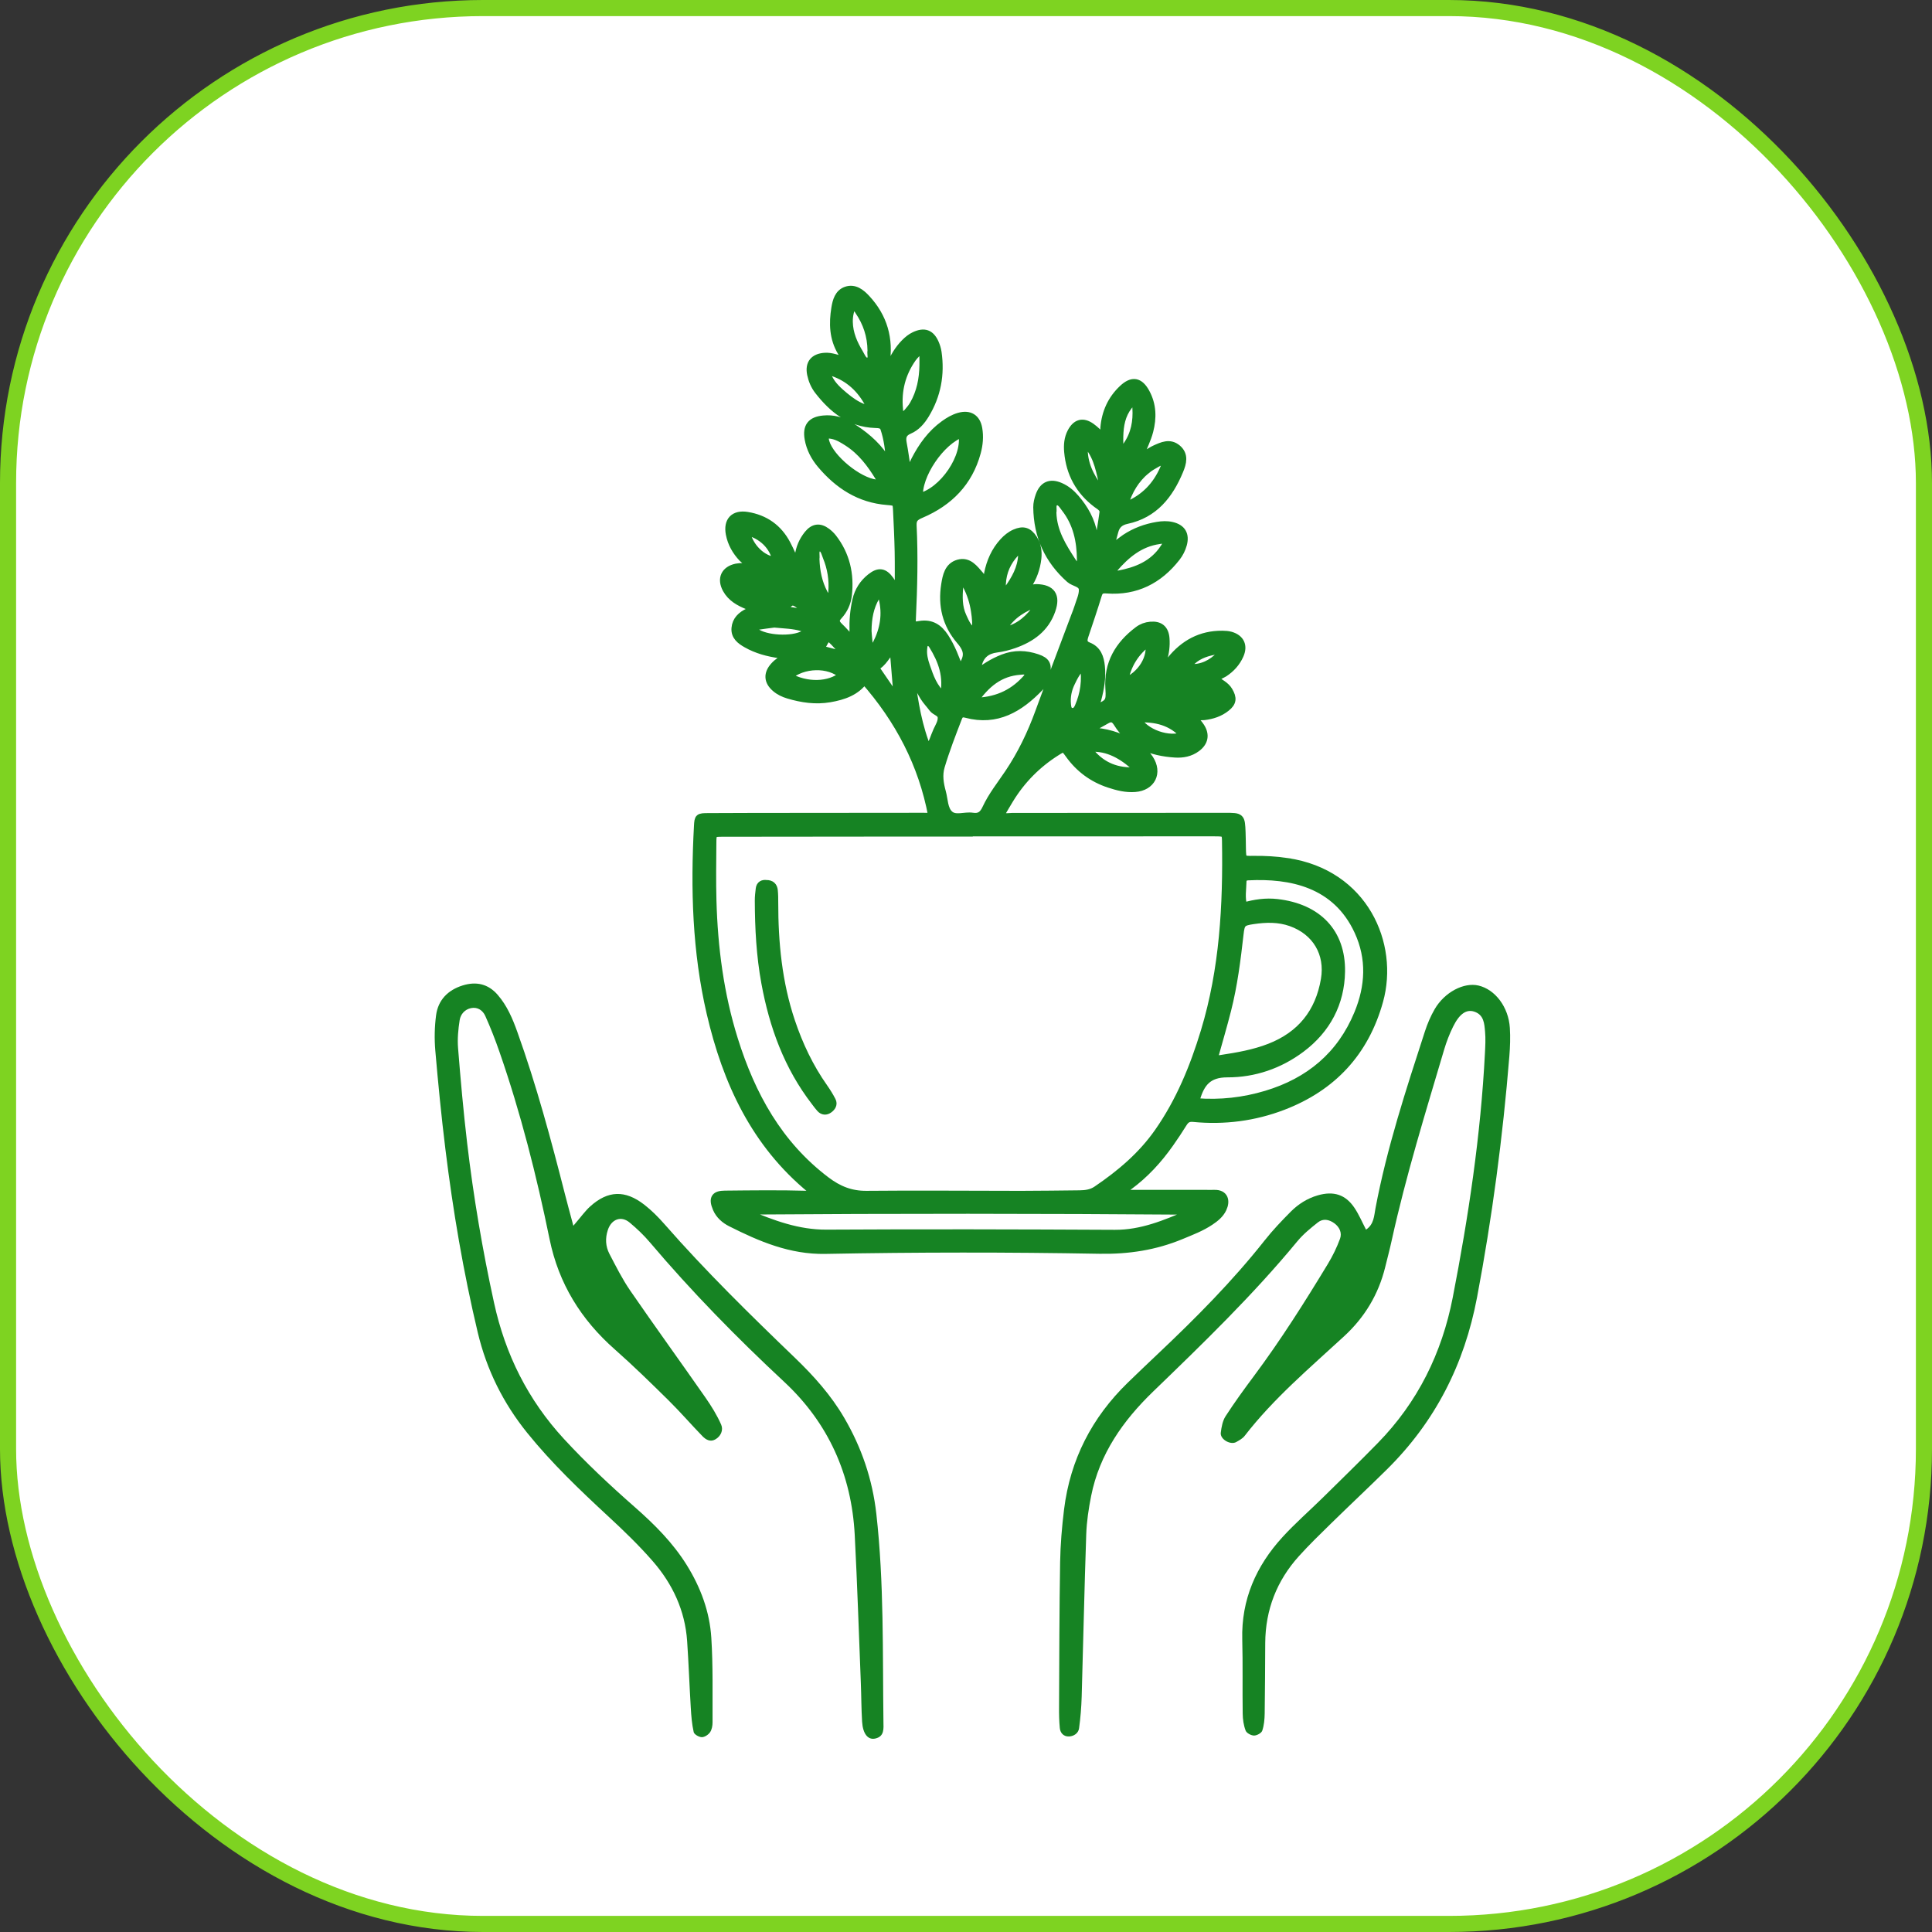
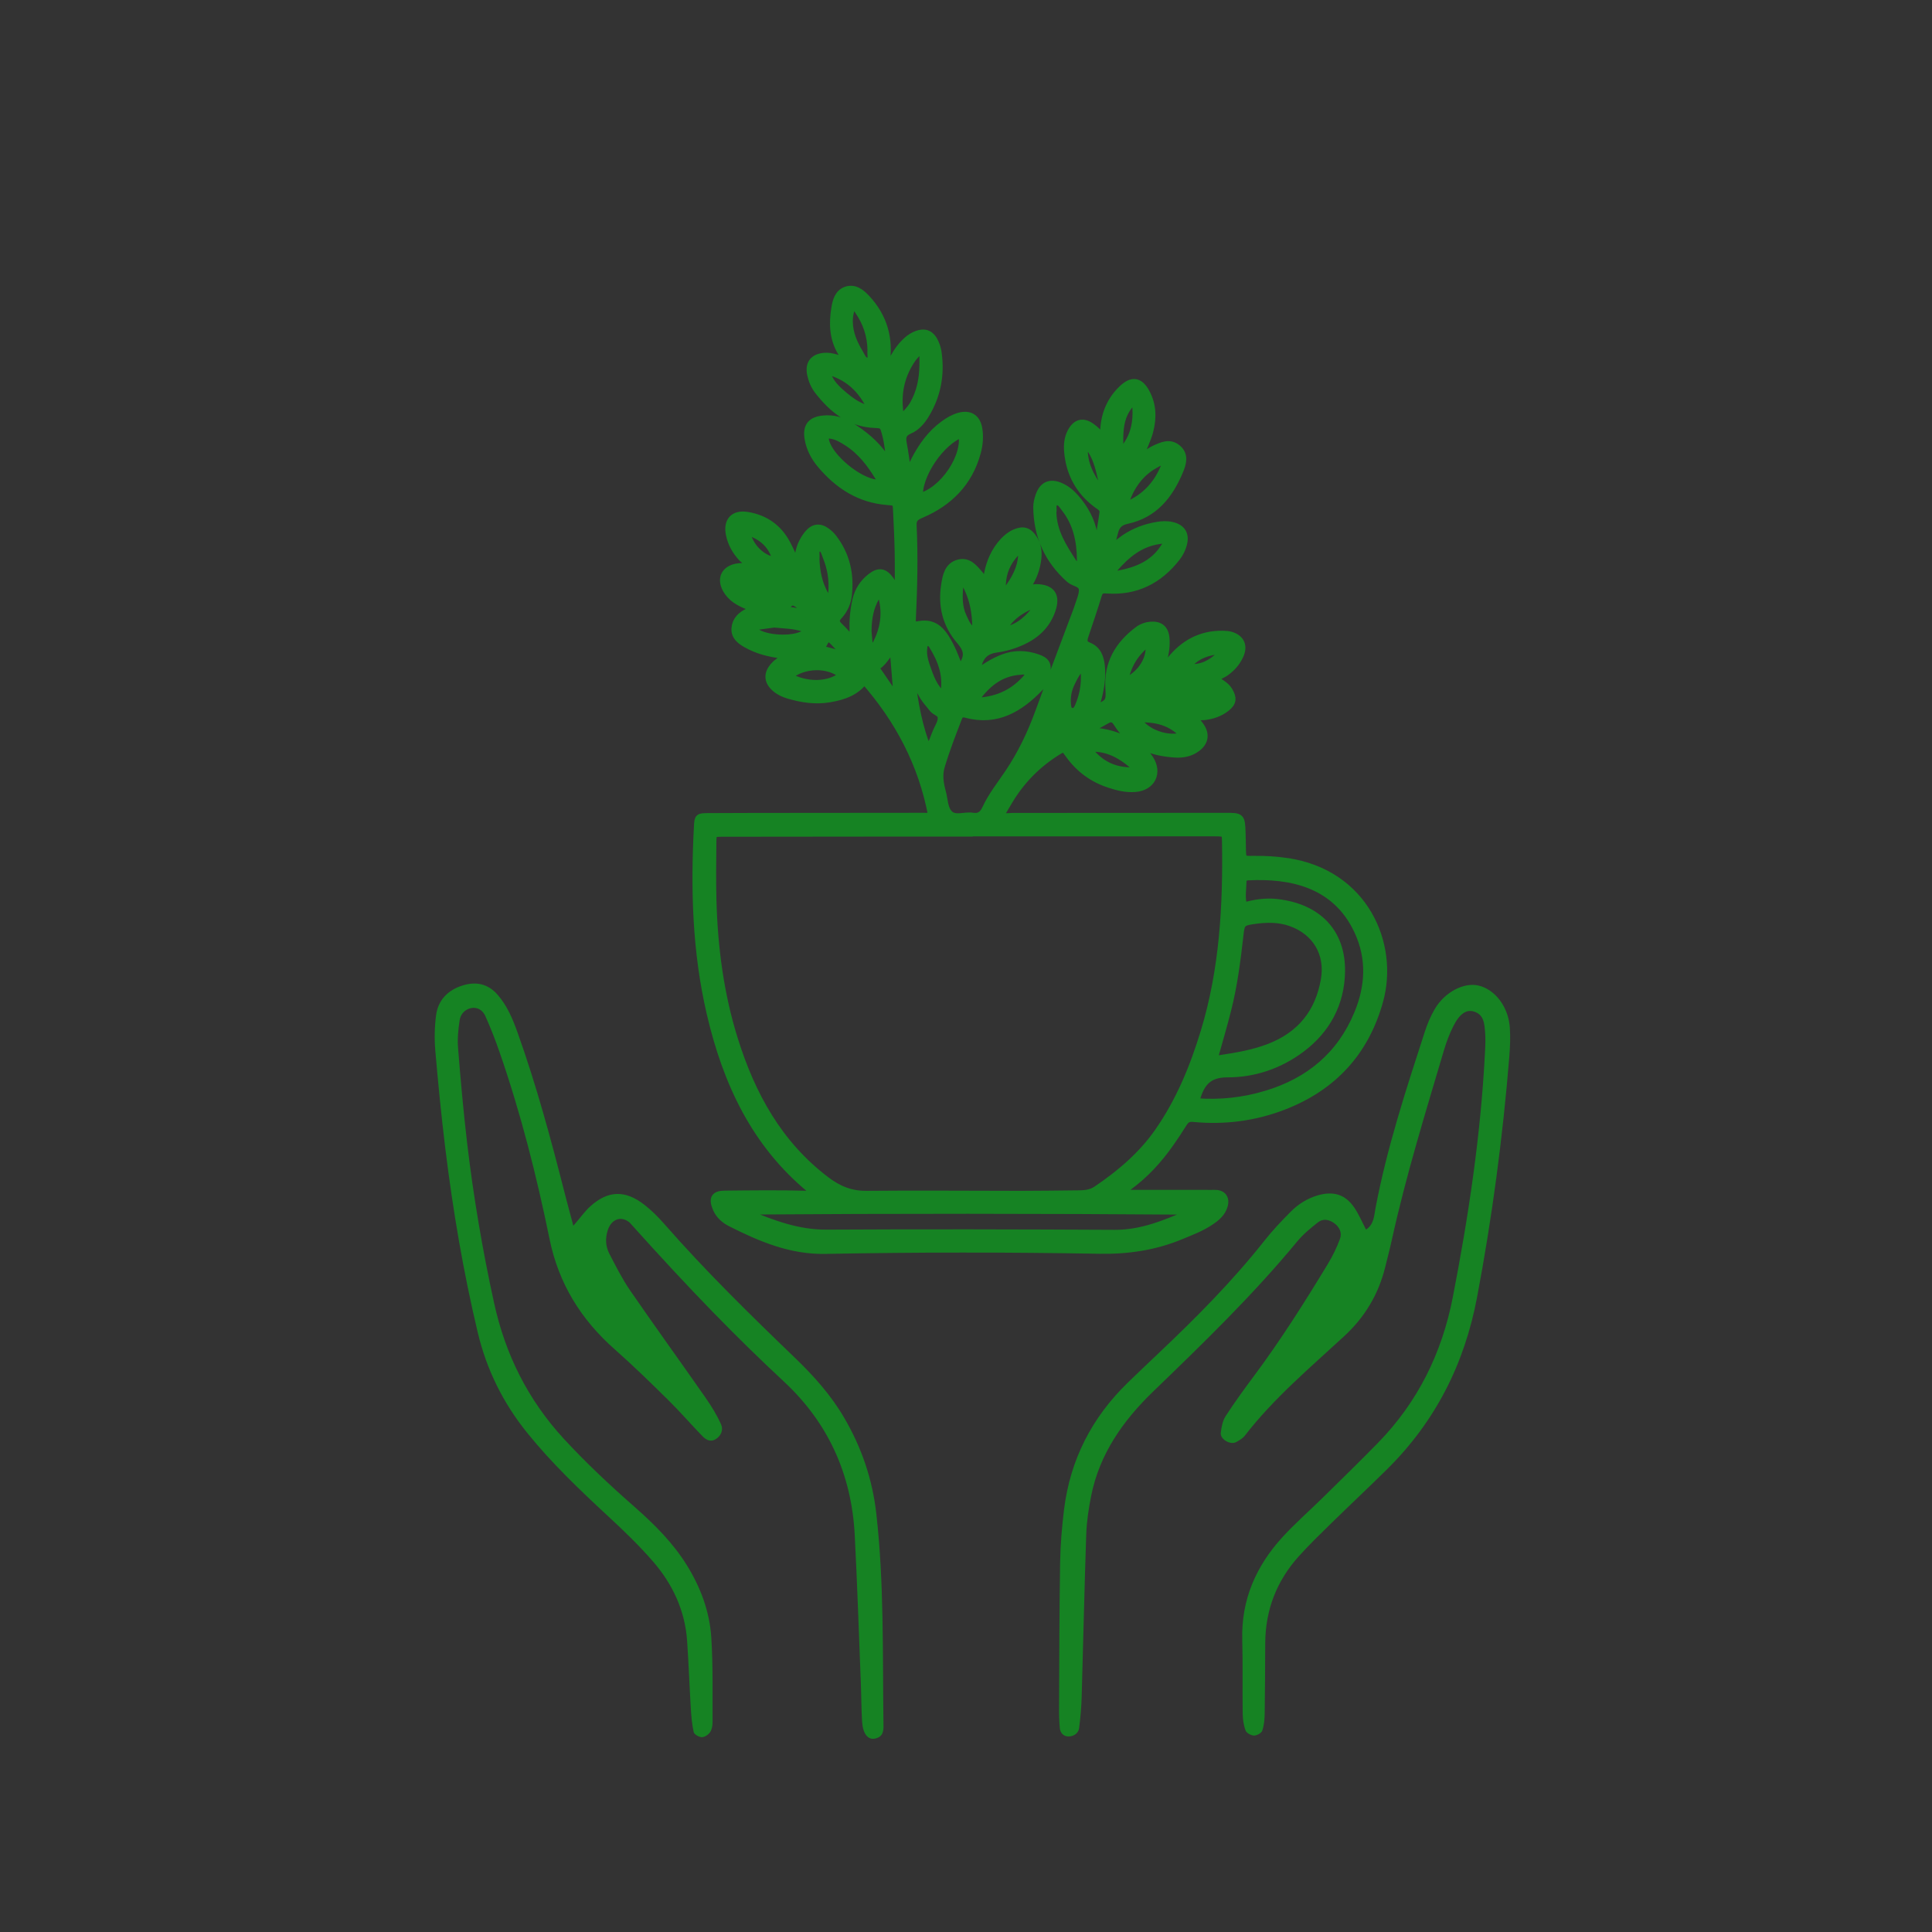
<svg xmlns="http://www.w3.org/2000/svg" width="120" height="120" viewBox="0 0 120 120" fill="none">
  <rect x="0" y="0" width="120" height="120" fill="#333333" stroke="none" />
-   <rect x="0.5" y="0.5" width="119" height="119" rx="29.5" fill="white" stroke="#7ED321" />
  <path d="M93.78 63.847C93.699 62.547 92.867 61.455 91.828 61.213C90.922 61.003 89.727 61.623 89.113 62.677C88.858 63.115 88.655 63.594 88.499 64.077C87.327 67.689 86.143 71.298 85.435 75.04C85.345 75.515 85.346 76.04 84.847 76.374C84.607 75.914 84.409 75.443 84.131 75.026C83.574 74.192 82.83 73.959 81.843 74.247C81.196 74.435 80.639 74.789 80.172 75.258C79.606 75.827 79.049 76.413 78.552 77.041C76.553 79.573 74.287 81.851 71.948 84.063C71.312 84.665 70.676 85.269 70.048 85.88C67.818 88.046 66.473 90.663 66.091 93.751C65.957 94.837 65.865 95.933 65.846 97.026C65.797 100.021 65.794 103.018 65.78 106.015C65.776 106.452 65.784 106.891 65.826 107.326C65.854 107.649 66.072 107.867 66.397 107.855C66.7 107.842 66.981 107.655 67.023 107.346C67.112 106.697 67.165 106.04 67.185 105.385C67.284 102.024 67.352 98.663 67.468 95.304C67.495 94.506 67.617 93.704 67.772 92.92C68.291 90.307 69.754 88.237 71.628 86.427C74.73 83.431 77.83 80.434 80.58 77.099C80.947 76.655 81.407 76.28 81.862 75.921C82.181 75.67 82.554 75.744 82.876 75.978C83.203 76.216 83.363 76.577 83.233 76.936C83.035 77.479 82.776 78.009 82.476 78.505C81.037 80.88 79.553 83.227 77.892 85.457C77.281 86.277 76.678 87.105 76.123 87.963C75.937 88.251 75.869 88.637 75.825 88.988C75.772 89.393 76.426 89.772 76.786 89.567C76.974 89.46 77.181 89.349 77.308 89.184C79.108 86.856 81.348 84.969 83.495 82.988C84.761 81.82 85.619 80.398 86.034 78.717C86.173 78.15 86.324 77.585 86.448 77.015C87.327 73.016 88.539 69.109 89.7 65.188C89.845 64.701 90.03 64.219 90.256 63.764C90.646 62.972 91.076 62.677 91.561 62.832C92.171 63.027 92.195 63.582 92.24 64.082C92.28 64.516 92.255 64.959 92.233 65.396C91.972 70.515 91.209 75.569 90.232 80.593C89.559 84.046 88.058 87.092 85.584 89.623C84.461 90.772 83.309 91.892 82.164 93.02C81.331 93.84 80.445 94.611 79.658 95.472C78.021 97.264 77.094 99.352 77.159 101.833C77.199 103.366 77.164 104.902 77.186 106.437C77.191 106.791 77.243 107.163 77.369 107.491C77.427 107.645 77.707 107.796 77.889 107.798C78.065 107.8 78.349 107.646 78.4 107.497C78.514 107.162 78.546 106.789 78.552 106.43C78.576 104.969 78.576 103.507 78.586 102.045C78.6 99.983 79.301 98.18 80.68 96.653C81.315 95.95 81.997 95.287 82.676 94.623C83.825 93.499 84.997 92.4 86.141 91.271C89.143 88.304 90.955 84.743 91.742 80.58C92.68 75.618 93.342 70.628 93.749 65.6C93.796 65.018 93.816 64.429 93.78 63.847Z" fill="#168323" />
-   <path d="M54.431 94.029C54.19 91.885 53.517 89.91 52.432 88.056C51.613 86.654 50.544 85.462 49.383 84.344C46.593 81.659 43.826 78.952 41.273 76.036C40.889 75.598 40.472 75.178 40.013 74.822C38.826 73.901 37.76 73.94 36.664 74.927C36.343 75.214 36.093 75.577 35.612 76.134C35.39 75.302 35.236 74.744 35.093 74.183C34.228 70.787 33.319 67.404 32.135 64.102C31.839 63.272 31.499 62.469 30.915 61.794C30.322 61.107 29.575 60.946 28.732 61.209C27.818 61.496 27.21 62.113 27.085 63.066C26.99 63.784 26.976 64.525 27.037 65.246C27.212 67.282 27.412 69.318 27.661 71.346C28.132 75.189 28.778 79.002 29.676 82.772C30.23 85.09 31.256 87.15 32.749 89.001C34.269 90.884 36.01 92.545 37.781 94.184C38.744 95.075 39.694 95.991 40.554 96.98C41.778 98.389 42.549 100.035 42.679 101.927C42.774 103.31 42.822 104.697 42.906 106.081C42.936 106.584 42.976 107.094 43.087 107.584C43.12 107.727 43.41 107.895 43.586 107.899C43.761 107.903 43.993 107.75 44.1 107.597C44.215 107.433 44.259 107.188 44.258 106.978C44.25 105.226 44.292 103.469 44.181 101.723C44.078 100.103 43.521 98.6 42.652 97.204C41.789 95.819 40.659 94.691 39.45 93.628C37.913 92.278 36.421 90.886 35.031 89.378C32.792 86.949 31.388 84.133 30.685 80.913C29.966 77.628 29.405 74.32 29.013 70.983C28.783 69.026 28.608 67.061 28.451 65.096C28.405 64.522 28.461 63.93 28.551 63.359C28.608 63 28.867 62.694 29.259 62.615C29.671 62.531 29.99 62.762 30.144 63.106C30.471 63.837 30.765 64.586 31.026 65.343C32.346 69.142 33.33 73.034 34.136 76.97C34.701 79.729 36.089 81.965 38.187 83.814C39.336 84.828 40.432 85.902 41.524 86.978C42.252 87.695 42.92 88.472 43.632 89.205C43.834 89.413 44.107 89.58 44.415 89.412C44.78 89.213 44.938 88.821 44.794 88.489C44.534 87.895 44.183 87.331 43.81 86.796C42.265 84.58 40.68 82.392 39.148 80.167C38.654 79.449 38.258 78.659 37.854 77.883C37.611 77.417 37.583 76.914 37.754 76.396C37.973 75.729 38.577 75.492 39.107 75.934C39.553 76.307 39.983 76.712 40.358 77.155C42.958 80.226 45.767 83.09 48.711 85.832C51.455 88.389 52.894 91.598 53.089 95.339C53.248 98.402 53.346 101.468 53.468 104.533C53.5 105.336 53.497 106.14 53.547 106.942C53.595 107.694 53.909 108.08 54.354 107.986C54.947 107.861 54.877 107.352 54.872 106.943C54.817 102.636 54.914 98.324 54.431 94.029Z" fill="#168323" />
+   <path d="M54.431 94.029C54.19 91.885 53.517 89.91 52.432 88.056C51.613 86.654 50.544 85.462 49.383 84.344C46.593 81.659 43.826 78.952 41.273 76.036C40.889 75.598 40.472 75.178 40.013 74.822C38.826 73.901 37.76 73.94 36.664 74.927C36.343 75.214 36.093 75.577 35.612 76.134C35.39 75.302 35.236 74.744 35.093 74.183C34.228 70.787 33.319 67.404 32.135 64.102C31.839 63.272 31.499 62.469 30.915 61.794C30.322 61.107 29.575 60.946 28.732 61.209C27.818 61.496 27.21 62.113 27.085 63.066C26.99 63.784 26.976 64.525 27.037 65.246C27.212 67.282 27.412 69.318 27.661 71.346C28.132 75.189 28.778 79.002 29.676 82.772C30.23 85.09 31.256 87.15 32.749 89.001C34.269 90.884 36.01 92.545 37.781 94.184C38.744 95.075 39.694 95.991 40.554 96.98C41.778 98.389 42.549 100.035 42.679 101.927C42.774 103.31 42.822 104.697 42.906 106.081C42.936 106.584 42.976 107.094 43.087 107.584C43.12 107.727 43.41 107.895 43.586 107.899C43.761 107.903 43.993 107.75 44.1 107.597C44.215 107.433 44.259 107.188 44.258 106.978C44.25 105.226 44.292 103.469 44.181 101.723C44.078 100.103 43.521 98.6 42.652 97.204C41.789 95.819 40.659 94.691 39.45 93.628C37.913 92.278 36.421 90.886 35.031 89.378C32.792 86.949 31.388 84.133 30.685 80.913C29.966 77.628 29.405 74.32 29.013 70.983C28.783 69.026 28.608 67.061 28.451 65.096C28.405 64.522 28.461 63.93 28.551 63.359C28.608 63 28.867 62.694 29.259 62.615C29.671 62.531 29.99 62.762 30.144 63.106C30.471 63.837 30.765 64.586 31.026 65.343C32.346 69.142 33.33 73.034 34.136 76.97C34.701 79.729 36.089 81.965 38.187 83.814C39.336 84.828 40.432 85.902 41.524 86.978C42.252 87.695 42.92 88.472 43.632 89.205C43.834 89.413 44.107 89.58 44.415 89.412C44.78 89.213 44.938 88.821 44.794 88.489C44.534 87.895 44.183 87.331 43.81 86.796C42.265 84.58 40.68 82.392 39.148 80.167C38.654 79.449 38.258 78.659 37.854 77.883C37.611 77.417 37.583 76.914 37.754 76.396C37.973 75.729 38.577 75.492 39.107 75.934C42.958 80.226 45.767 83.09 48.711 85.832C51.455 88.389 52.894 91.598 53.089 95.339C53.248 98.402 53.346 101.468 53.468 104.533C53.5 105.336 53.497 106.14 53.547 106.942C53.595 107.694 53.909 108.08 54.354 107.986C54.947 107.861 54.877 107.352 54.872 106.943C54.817 102.636 54.914 98.324 54.431 94.029Z" fill="#168323" />
  <path d="M79.942 53.541C79.251 53.44 78.562 53.401 77.867 53.409C77.152 53.418 77.152 53.415 77.136 52.673C77.129 52.351 77.129 52.029 77.116 51.707C77.077 50.738 77.075 50.735 76.102 50.736C71.688 50.738 67.274 50.744 62.86 50.743C62.631 50.743 62.374 50.831 62.135 50.608C62.335 50.269 62.518 49.949 62.711 49.635C63.449 48.431 64.419 47.451 65.612 46.698C66.084 46.4 66.094 46.413 66.419 46.864C67.048 47.737 67.871 48.344 68.894 48.681C69.415 48.853 69.945 48.986 70.497 48.943C71.523 48.865 71.951 47.994 71.393 47.138C71.243 46.908 71.055 46.712 70.834 46.547C70.107 46.001 69.304 45.639 68.403 45.497C68.199 45.465 67.965 45.496 67.75 45.25C68.094 45.059 68.412 44.884 68.728 44.704C69.022 44.535 69.222 44.607 69.402 44.898C70.223 46.227 71.508 46.708 72.985 46.803C73.461 46.834 73.927 46.748 74.325 46.451C74.795 46.101 74.888 45.648 74.572 45.152C74.444 44.952 74.274 44.78 74.113 44.583C74.352 44.438 74.578 44.503 74.79 44.478C75.292 44.418 75.76 44.267 76.158 43.948C76.56 43.627 76.577 43.36 76.318 42.917C76.12 42.577 75.764 42.437 75.485 42.2C75.605 41.957 75.847 41.919 76.028 41.8C76.455 41.521 76.785 41.157 76.993 40.695C77.255 40.115 77.045 39.662 76.439 39.484C76.275 39.437 76.096 39.427 75.924 39.425C74.587 39.412 73.54 39.989 72.714 41.014C72.552 41.215 72.481 41.519 72.15 41.546C72.019 41.328 72.187 41.16 72.24 40.981C72.368 40.547 72.425 40.106 72.391 39.658C72.346 39.074 72.031 38.815 71.457 38.865C71.178 38.889 70.922 38.985 70.701 39.151C69.494 40.057 68.8 41.22 68.908 42.776C68.964 43.589 68.897 43.693 68.083 44.005C67.966 43.8 68.104 43.625 68.153 43.442C68.334 42.768 68.449 42.088 68.376 41.385C68.319 40.837 68.154 40.36 67.593 40.139C67.244 40.002 67.266 39.765 67.362 39.476C67.647 38.63 67.933 37.785 68.194 36.933C68.29 36.62 68.464 36.592 68.751 36.612C70.553 36.742 71.972 36.019 73.067 34.614C73.25 34.379 73.387 34.112 73.468 33.822C73.639 33.206 73.404 32.807 72.779 32.666C72.485 32.599 72.186 32.613 71.891 32.662C71.174 32.78 70.508 33.023 69.895 33.429C69.618 33.612 69.381 33.88 68.942 33.977C69.045 33.609 69.136 33.308 69.213 33.003C69.316 32.599 69.567 32.383 69.978 32.295C71.682 31.934 72.622 30.74 73.249 29.23C73.442 28.765 73.587 28.255 73.115 27.86C72.656 27.475 72.181 27.7 71.724 27.91C71.427 28.047 71.174 28.284 70.749 28.392C70.994 27.785 71.244 27.302 71.381 26.776C71.594 25.953 71.576 25.151 71.165 24.392C70.781 23.683 70.329 23.6 69.742 24.15C69.045 24.802 68.673 25.624 68.595 26.58C68.58 26.763 68.685 26.974 68.481 27.153C68.243 26.939 68.025 26.703 67.769 26.523C67.255 26.162 66.844 26.277 66.547 26.836C66.342 27.222 66.309 27.644 66.347 28.066C66.464 29.396 67.05 30.476 68.118 31.285C68.315 31.434 68.579 31.551 68.539 31.846C68.45 32.509 68.329 33.168 68.205 33.931C67.974 33.624 67.953 33.399 67.914 33.182C67.761 32.327 67.353 31.599 66.792 30.952C66.531 30.65 66.228 30.393 65.856 30.231C65.238 29.962 64.799 30.142 64.57 30.782C64.488 31.012 64.425 31.265 64.427 31.507C64.448 33.286 65.115 34.773 66.453 35.959C66.72 36.197 67.249 36.195 67.26 36.633C67.269 36.987 67.089 37.349 66.982 37.704C66.925 37.893 66.847 38.076 66.778 38.262C66.031 40.257 65.272 42.248 64.541 44.248C64.054 45.581 63.446 46.849 62.653 48.028C62.17 48.748 61.621 49.431 61.256 50.22C61.071 50.62 60.841 50.798 60.404 50.729C59.923 50.653 59.343 50.93 58.97 50.592C58.612 50.269 58.634 49.683 58.504 49.208C58.358 48.677 58.269 48.138 58.432 47.595C58.737 46.573 59.121 45.579 59.506 44.586C59.61 44.317 59.747 44.267 60.014 44.338C61.914 44.844 63.327 43.98 64.575 42.685C64.783 42.469 64.89 42.186 64.959 41.889C65.097 41.296 64.983 41.068 64.415 40.875C63.713 40.638 63.02 40.612 62.308 40.887C61.667 41.134 61.103 41.498 60.539 41.951C60.506 41.644 60.681 41.473 60.737 41.265C60.896 40.668 61.281 40.358 61.897 40.28C62.263 40.233 62.63 40.141 62.979 40.018C64.05 39.641 64.917 39.027 65.309 37.896C65.617 37.007 65.307 36.553 64.38 36.53C64.199 36.526 63.983 36.651 63.814 36.381C64.151 35.878 64.362 35.305 64.431 34.682C64.479 34.249 64.415 33.84 64.179 33.469C63.876 32.995 63.55 32.899 63.04 33.124C62.763 33.246 62.534 33.435 62.331 33.655C61.813 34.219 61.52 34.892 61.371 35.637C61.34 35.794 61.406 35.99 61.198 36.111C61.033 36.042 60.978 35.866 60.869 35.743C60.508 35.335 60.161 34.826 59.523 35.008C58.905 35.184 58.793 35.785 58.708 36.319C58.504 37.607 58.776 38.775 59.648 39.788C60.207 40.438 60.184 40.865 59.604 41.616C59.344 40.899 59.086 40.205 58.678 39.581C58.308 39.013 57.842 38.699 57.123 38.819C56.639 38.901 56.617 38.866 56.64 38.374C56.729 36.466 56.776 34.557 56.683 32.648C56.662 32.218 56.836 32.087 57.213 31.925C58.942 31.185 60.167 29.957 60.671 28.095C60.803 27.61 60.846 27.115 60.761 26.621C60.647 25.962 60.21 25.701 59.568 25.884C59.23 25.981 58.932 26.158 58.649 26.362C57.843 26.941 57.287 27.722 56.837 28.591C56.72 28.816 56.661 29.093 56.34 29.279C56.245 28.651 56.175 28.09 56.069 27.536C55.994 27.144 56.06 26.881 56.467 26.707C56.911 26.518 57.224 26.15 57.472 25.742C58.195 24.55 58.432 23.258 58.233 21.884C58.205 21.69 58.145 21.495 58.066 21.316C57.801 20.714 57.406 20.577 56.802 20.86C56.575 20.967 56.385 21.125 56.209 21.302C55.801 21.714 55.521 22.204 55.291 22.732C55.189 22.964 55.17 23.255 54.901 23.422C54.789 23.106 54.964 22.86 55.006 22.599C55.256 21.053 54.87 19.695 53.804 18.549C53.48 18.201 53.079 17.874 52.564 18.049C52.087 18.211 51.958 18.698 51.887 19.132C51.732 20.077 51.756 21.012 52.274 21.87C52.36 22.012 52.489 22.145 52.447 22.396C52.042 22.316 51.657 22.134 51.233 22.162C50.558 22.206 50.243 22.584 50.382 23.25C50.459 23.616 50.606 23.964 50.837 24.26C51.736 25.414 52.81 26.28 54.358 26.333C54.589 26.341 54.84 26.348 54.925 26.595C55.152 27.255 55.229 27.939 55.279 28.677C55.039 28.596 54.983 28.482 54.916 28.383C54.361 27.566 53.611 26.964 52.781 26.451C52.279 26.142 51.736 26.001 51.148 26.057C50.385 26.129 50.094 26.498 50.227 27.259C50.332 27.858 50.613 28.389 51.001 28.847C52.08 30.125 53.396 30.984 55.115 31.118C55.685 31.163 55.694 31.184 55.72 31.736C55.761 32.578 55.802 33.42 55.819 34.263C55.836 35.115 55.823 35.968 55.823 36.955C55.596 36.568 55.458 36.283 55.275 36.03C54.907 35.52 54.577 35.48 54.088 35.866C53.625 36.231 53.324 36.704 53.191 37.282C53.047 37.914 52.994 38.553 53.014 39.202C53.02 39.375 53.115 39.59 52.885 39.744C52.628 39.466 52.39 39.182 52.123 38.928C51.886 38.701 51.822 38.516 52.075 38.244C52.4 37.892 52.605 37.453 52.66 36.978C52.811 35.672 52.541 34.464 51.722 33.409C51.616 33.273 51.487 33.151 51.35 33.047C50.915 32.719 50.536 32.765 50.188 33.194C49.87 33.587 49.678 34.039 49.614 34.545C49.591 34.727 49.659 34.927 49.494 35.153C49.27 34.671 49.083 34.222 48.856 33.793C48.335 32.807 47.511 32.224 46.411 32.045C45.597 31.913 45.175 32.354 45.332 33.171C45.442 33.744 45.722 34.234 46.124 34.66C46.25 34.792 46.474 34.864 46.451 35.129C46.23 35.253 45.974 35.206 45.738 35.256C45.026 35.407 44.775 35.947 45.128 36.591C45.421 37.124 45.917 37.395 46.455 37.612C46.604 37.672 46.818 37.621 46.876 37.846C46.775 37.978 46.611 37.963 46.48 38.024C46.05 38.227 45.724 38.527 45.684 39.019C45.643 39.513 45.998 39.775 46.374 39.988C47.008 40.348 47.699 40.532 48.417 40.633C48.563 40.653 48.77 40.559 48.863 40.837C48.566 40.964 48.302 41.141 48.087 41.381C47.666 41.85 47.696 42.325 48.179 42.735C48.408 42.931 48.679 43.058 48.966 43.144C49.806 43.394 50.655 43.521 51.534 43.371C52.394 43.224 53.181 42.949 53.681 42.236C55.852 44.697 57.298 47.471 57.898 50.658C57.721 50.764 57.545 50.734 57.373 50.734C54.621 50.736 51.869 50.738 49.116 50.741C47.405 50.743 45.694 50.743 43.984 50.753C43.398 50.757 43.383 50.768 43.353 51.31C43.141 55.212 43.25 59.095 44.139 62.921C45.132 67.194 46.9 71.032 50.387 73.888C50.475 73.959 50.602 74.031 50.498 74.212C50.392 74.212 50.272 74.215 50.153 74.212C48.442 74.163 46.731 74.184 45.02 74.202C44.449 74.208 44.234 74.399 44.52 75.064C44.695 75.468 45.024 75.752 45.401 75.942C47.246 76.872 49.114 77.673 51.26 77.632C56.937 77.525 62.616 77.522 68.293 77.624C70.068 77.656 71.74 77.403 73.367 76.725C73.986 76.468 74.612 76.232 75.171 75.856C75.481 75.648 75.774 75.416 75.939 75.065C76.159 74.596 76.053 74.135 75.423 74.155C75.2 74.162 74.977 74.153 74.754 74.153C73.053 74.153 71.353 74.153 69.635 74.153C69.7 73.901 69.919 73.808 70.089 73.684C71.102 72.943 71.936 72.034 72.654 71.013C72.939 70.608 73.215 70.195 73.476 69.774C73.633 69.519 73.79 69.403 74.13 69.436C76.034 69.621 77.904 69.382 79.684 68.699C82.751 67.523 84.775 65.362 85.662 62.162C86.636 58.649 84.743 54.25 79.942 53.542L79.942 53.541ZM74.033 41.045C74.472 40.644 75.014 40.485 75.583 40.393C75.686 40.377 75.794 40.395 75.824 40.509C75.839 40.568 75.817 40.664 75.775 40.707C75.255 41.238 74.644 41.539 73.901 41.494C73.817 41.254 73.922 41.147 74.033 41.045ZM73.619 43.242C73.641 43.154 73.713 43.131 73.779 43.129C74.202 43.114 74.622 43.129 75.161 43.253C74.632 43.653 74.199 43.609 73.758 43.459C73.668 43.429 73.589 43.366 73.619 43.242ZM73.561 45.679C72.657 46.099 71.048 45.543 70.608 44.627C71.789 44.561 72.776 44.807 73.561 45.679ZM72.43 43.58C72.298 43.682 72.259 43.738 72.224 43.736C71.793 43.707 71.389 43.53 70.952 43.511C71.435 43.386 71.903 43.365 72.43 43.58L72.43 43.58ZM71.36 39.849C71.606 40.82 70.902 41.979 69.804 42.387C69.992 41.297 70.493 40.492 71.36 39.849ZM70.35 47.483C70.446 47.563 70.531 47.668 70.461 47.802C70.391 47.932 70.25 47.912 70.132 47.908C69.026 47.871 68.167 47.376 67.528 46.463C68.651 46.332 69.541 46.801 70.35 47.483ZM69.176 35.316C69.933 34.434 70.793 33.713 71.998 33.544C72.143 33.523 72.306 33.476 72.406 33.624C72.507 33.774 72.392 33.91 72.316 34.027C71.629 35.092 70.559 35.485 69.47 35.69C69.284 35.681 69.181 35.686 69.122 35.587C69.061 35.483 69.114 35.389 69.176 35.316V35.316ZM71.185 29.201C71.392 29.028 71.631 28.891 71.867 28.76C71.992 28.691 72.153 28.624 72.285 28.729C72.432 28.846 72.345 29.002 72.287 29.133C71.831 30.172 71.095 30.935 70.047 31.384C70.014 31.398 69.959 31.362 69.833 31.325C70.095 30.462 70.522 29.753 71.185 29.2L71.185 29.201ZM69.52 27.1C69.538 26.42 69.653 25.769 70.085 25.214C70.174 25.1 70.264 24.957 70.441 25.02C70.579 25.07 70.577 25.214 70.584 25.334C70.637 26.171 70.493 26.96 70.007 27.664C69.924 27.785 69.844 27.943 69.675 27.911C69.481 27.873 69.531 27.683 69.522 27.545C69.513 27.397 69.52 27.248 69.52 27.1ZM68.329 30.19C68.223 30.224 68.128 30.175 68.071 30.092C67.524 29.286 67.194 28.42 67.353 27.428C68.093 28.106 68.276 29.001 68.474 29.888C68.499 30.003 68.477 30.143 68.329 30.19ZM66.954 35.135C66.789 35.184 66.689 35.032 66.608 34.909C65.998 33.971 65.395 33.03 65.365 31.835C65.421 31.607 65.255 31.241 65.595 31.146C65.858 31.072 66.015 31.375 66.161 31.56C66.898 32.498 67.13 33.599 67.14 34.763C67.142 34.914 67.11 35.087 66.954 35.135ZM66.522 42.402C66.702 42.033 66.873 41.657 67.317 41.253C67.483 42.277 67.345 43.104 67.002 43.903C66.924 44.085 66.793 44.262 66.559 44.219C66.319 44.176 66.29 43.956 66.271 43.762C66.223 43.286 66.312 42.831 66.522 42.402ZM65.453 45.031C65.509 44.974 65.587 44.972 65.647 45.023C65.679 45.051 65.704 45.108 65.703 45.152C65.697 45.435 65.443 45.655 65.053 45.718C65.108 45.441 65.262 45.224 65.453 45.031ZM62.228 36.252C62.266 35.508 62.554 34.875 63.057 34.335C63.138 34.248 63.217 34.13 63.359 34.177C63.507 34.225 63.492 34.369 63.487 34.485C63.453 35.305 63.063 35.98 62.601 36.623C62.545 36.7 62.456 36.753 62.344 36.714C62.225 36.671 62.24 36.563 62.23 36.472C62.221 36.4 62.228 36.325 62.228 36.252ZM64.129 37.545C64.313 37.469 64.388 37.614 64.341 37.797C64.329 37.843 64.308 37.892 64.279 37.93C63.748 38.625 63.086 39.109 62.196 39.234C62.607 38.39 63.301 37.883 64.129 37.545L64.129 37.545ZM63.369 41.661C63.534 41.65 63.737 41.601 63.84 41.78C63.948 41.968 63.794 42.118 63.684 42.236C62.851 43.128 61.824 43.576 60.455 43.594C61.235 42.446 62.106 41.749 63.369 41.661ZM59.789 38.303C59.507 37.7 59.523 37.057 59.581 36.414C59.593 36.288 59.624 36.15 59.768 36.136C59.903 36.123 59.98 36.24 60.039 36.353C60.305 36.859 60.476 37.399 60.56 37.963C60.622 38.375 60.673 38.792 60.588 39.337C60.102 39.065 59.959 38.668 59.789 38.303L59.789 38.303ZM59.766 26.91C60.091 28.33 58.595 30.55 57.082 30.892C56.952 29.553 58.427 27.364 59.766 26.91ZM53.635 25.343C53.185 25.179 52.803 24.904 52.441 24.602C52.06 24.283 51.688 23.953 51.463 23.496C51.41 23.388 51.349 23.268 51.453 23.155C51.532 23.07 51.642 23.085 51.732 23.116C52.743 23.462 53.466 24.141 53.966 25.072C53.987 25.113 53.983 25.167 53.992 25.218C53.927 25.412 53.789 25.399 53.635 25.343ZM53.933 22.451C53.623 22.533 53.507 22.164 53.374 21.945C53.012 21.349 52.734 20.716 52.72 20.002C52.716 19.807 52.734 19.605 52.78 19.416C52.812 19.284 52.84 19.108 53.011 19.07C53.193 19.03 53.264 19.188 53.345 19.307C53.844 20.04 54.122 20.845 54.132 21.781C54.079 21.985 54.265 22.363 53.933 22.451L53.933 22.451ZM54.631 29.981C54.57 30.037 54.451 30.03 54.423 30.036C53.299 29.916 51.569 28.478 51.27 27.466C51.148 27.054 51.276 26.926 51.713 27.019C52.059 27.093 52.353 27.275 52.645 27.462C53.501 28.009 54.093 28.795 54.611 29.647C54.674 29.75 54.739 29.883 54.631 29.981L54.631 29.981ZM50.869 34.012C51.187 33.949 51.254 34.346 51.352 34.583C51.638 35.279 51.757 36.009 51.698 36.763C51.686 36.914 51.65 37.084 51.489 37.121C51.316 37.16 51.239 36.997 51.17 36.865C50.813 36.194 50.672 35.471 50.648 34.72C50.69 34.466 50.541 34.077 50.869 34.012L50.869 34.012ZM50.27 38.141C49.692 38.048 49.205 37.97 48.645 37.88C49.164 37.193 49.258 37.114 50.27 38.141ZM46.329 32.982C47.331 33.198 48.069 33.923 48.23 34.849C47.36 34.82 46.489 33.964 46.329 32.982ZM46.002 36.31C46.663 36.164 47.408 36.412 47.886 36.902C47.135 36.934 46.547 36.685 46.002 36.31ZM46.916 39.249C46.863 39.207 46.81 39.138 46.8 39.074C46.783 38.957 46.883 38.895 46.976 38.88C47.366 38.819 47.758 38.773 48.089 38.728C48.717 38.791 49.287 38.792 49.836 38.965C49.961 39.005 50.083 39.055 50.088 39.194C50.092 39.289 50.009 39.363 49.916 39.415C49.204 39.814 47.526 39.726 46.916 39.249ZM48.948 42.014C49.865 41.197 51.501 41.16 52.347 41.936C51.532 42.637 50.078 42.67 48.948 42.014ZM50.949 40.333C51.401 39.422 51.405 39.418 52.038 40.111C52.182 40.269 52.387 40.385 52.478 40.735C51.925 40.59 51.442 40.463 50.949 40.333ZM54.167 40.199C53.983 40.176 53.959 40.012 53.942 39.869C53.91 39.601 53.894 39.331 53.883 39.194C53.889 38.363 54.028 37.698 54.38 37.085C54.429 36.998 54.49 36.906 54.593 36.903C54.743 36.899 54.792 37.026 54.822 37.145C55.07 38.143 54.916 39.091 54.449 39.995C54.394 40.101 54.308 40.216 54.167 40.199L54.167 40.199ZM55.622 43.331C55.199 42.713 54.775 42.096 54.324 41.436C54.877 41.188 55.046 40.633 55.499 40.197C55.589 41.291 55.67 42.28 55.751 43.269C55.708 43.29 55.665 43.31 55.622 43.331ZM55.838 25.414C55.725 24.259 55.994 23.202 56.661 22.25C56.732 22.15 56.818 22.059 56.902 21.968C56.989 21.875 57.092 21.806 57.227 21.861C57.336 21.904 57.351 22.01 57.355 22.106C57.363 22.304 57.357 22.502 57.357 22.7C57.343 23.553 57.179 24.372 56.752 25.122C56.655 25.292 56.526 25.446 56.398 25.596C56.302 25.709 56.18 25.823 56.018 25.782C55.836 25.735 55.852 25.558 55.838 25.414ZM76.988 58.036C77.067 57.333 77.136 57.254 77.838 57.15C78.628 57.033 79.416 57.012 80.186 57.285C81.75 57.839 82.57 59.216 82.292 60.845C81.942 62.894 80.807 64.308 78.862 65.066C77.886 65.446 76.863 65.622 75.835 65.777C75.69 65.799 75.539 65.825 75.397 65.711C75.672 64.719 75.968 63.725 76.222 62.721C76.612 61.183 76.81 59.611 76.988 58.036ZM57.34 40.285C57.357 40.114 57.371 39.926 57.581 39.878C57.751 39.84 57.868 39.966 57.942 40.086C58.52 41.027 58.902 42.014 58.619 43.292C57.954 42.718 57.742 42.035 57.511 41.373C57.391 41.027 57.301 40.662 57.34 40.285ZM57.634 46.61C57.014 45.109 56.782 43.626 56.585 42.135C56.641 42.127 56.697 42.119 56.753 42.112C56.964 42.501 57.16 42.901 57.392 43.278C57.547 43.529 57.761 43.743 57.935 43.983C58.095 44.203 58.465 44.241 58.491 44.547C58.516 44.846 58.337 45.117 58.214 45.383C58.041 45.756 57.951 46.173 57.634 46.61ZM73.924 75.196C73.891 75.306 73.891 75.378 73.864 75.39C72.385 76.025 70.915 76.645 69.245 76.636C63.275 76.606 57.305 76.591 51.335 76.625C49.565 76.634 47.989 76.043 46.411 75.378C46.383 75.366 46.379 75.294 46.342 75.189C55.544 75.121 64.724 75.125 73.924 75.196ZM71.951 70.321C70.926 71.788 69.588 72.916 68.121 73.91C67.799 74.129 67.434 74.179 67.058 74.183C65.843 74.194 64.628 74.215 63.414 74.215C60.216 74.215 57.018 74.183 53.82 74.214C52.846 74.224 52.076 73.91 51.306 73.328C48.346 71.087 46.67 68.026 45.589 64.576C44.708 61.766 44.331 58.87 44.25 55.935C44.218 54.746 44.235 53.555 44.245 52.365C44.249 51.725 44.263 51.723 44.926 51.722C48.892 51.718 52.858 51.714 56.825 51.71C57.94 51.709 59.056 51.71 60.171 51.71V51.698C65.253 51.698 70.335 51.699 75.417 51.697C76.092 51.697 76.142 51.709 76.15 52.225C76.217 56.229 76.003 60.202 74.83 64.07C74.157 66.287 73.287 68.409 71.951 70.321ZM84.358 62.963C83.284 65.563 81.321 67.191 78.65 67.992C77.238 68.416 75.796 68.579 74.291 68.461C74.291 68.326 74.279 68.274 74.292 68.23C74.581 67.266 75.025 66.664 76.234 66.667C77.888 66.671 79.462 66.138 80.813 65.125C82.4 63.935 83.263 62.303 83.293 60.344C83.33 57.927 81.853 56.381 79.321 56.09C78.628 56.011 77.939 56.105 77.225 56.316C77.056 55.752 77.164 55.24 77.172 54.736C77.175 54.532 77.322 54.44 77.522 54.43C80.144 54.298 82.988 54.846 84.368 57.835C85.153 59.536 85.059 61.269 84.358 62.963Z" fill="#168323" stroke="#168323" stroke-width="0.5" />
-   <path d="M51.167 67.553C50.276 66.288 49.622 64.909 49.131 63.444C48.325 61.042 48.086 58.564 48.088 56.051C48.088 55.803 48.086 55.555 48.061 55.309C48.036 55.056 47.892 54.904 47.588 54.909C47.393 54.884 47.221 54.953 47.19 55.203C47.16 55.448 47.131 55.695 47.132 55.941C47.138 57.652 47.227 59.357 47.537 61.044C48.031 63.733 48.943 66.248 50.635 68.436C50.74 68.573 50.841 68.716 50.958 68.843C51.116 69.013 51.303 69.025 51.489 68.888C51.663 68.76 51.775 68.582 51.669 68.376C51.523 68.09 51.352 67.815 51.167 67.553L51.167 67.553Z" fill="#168323" stroke="#168323" stroke-width="0.5" />
</svg>